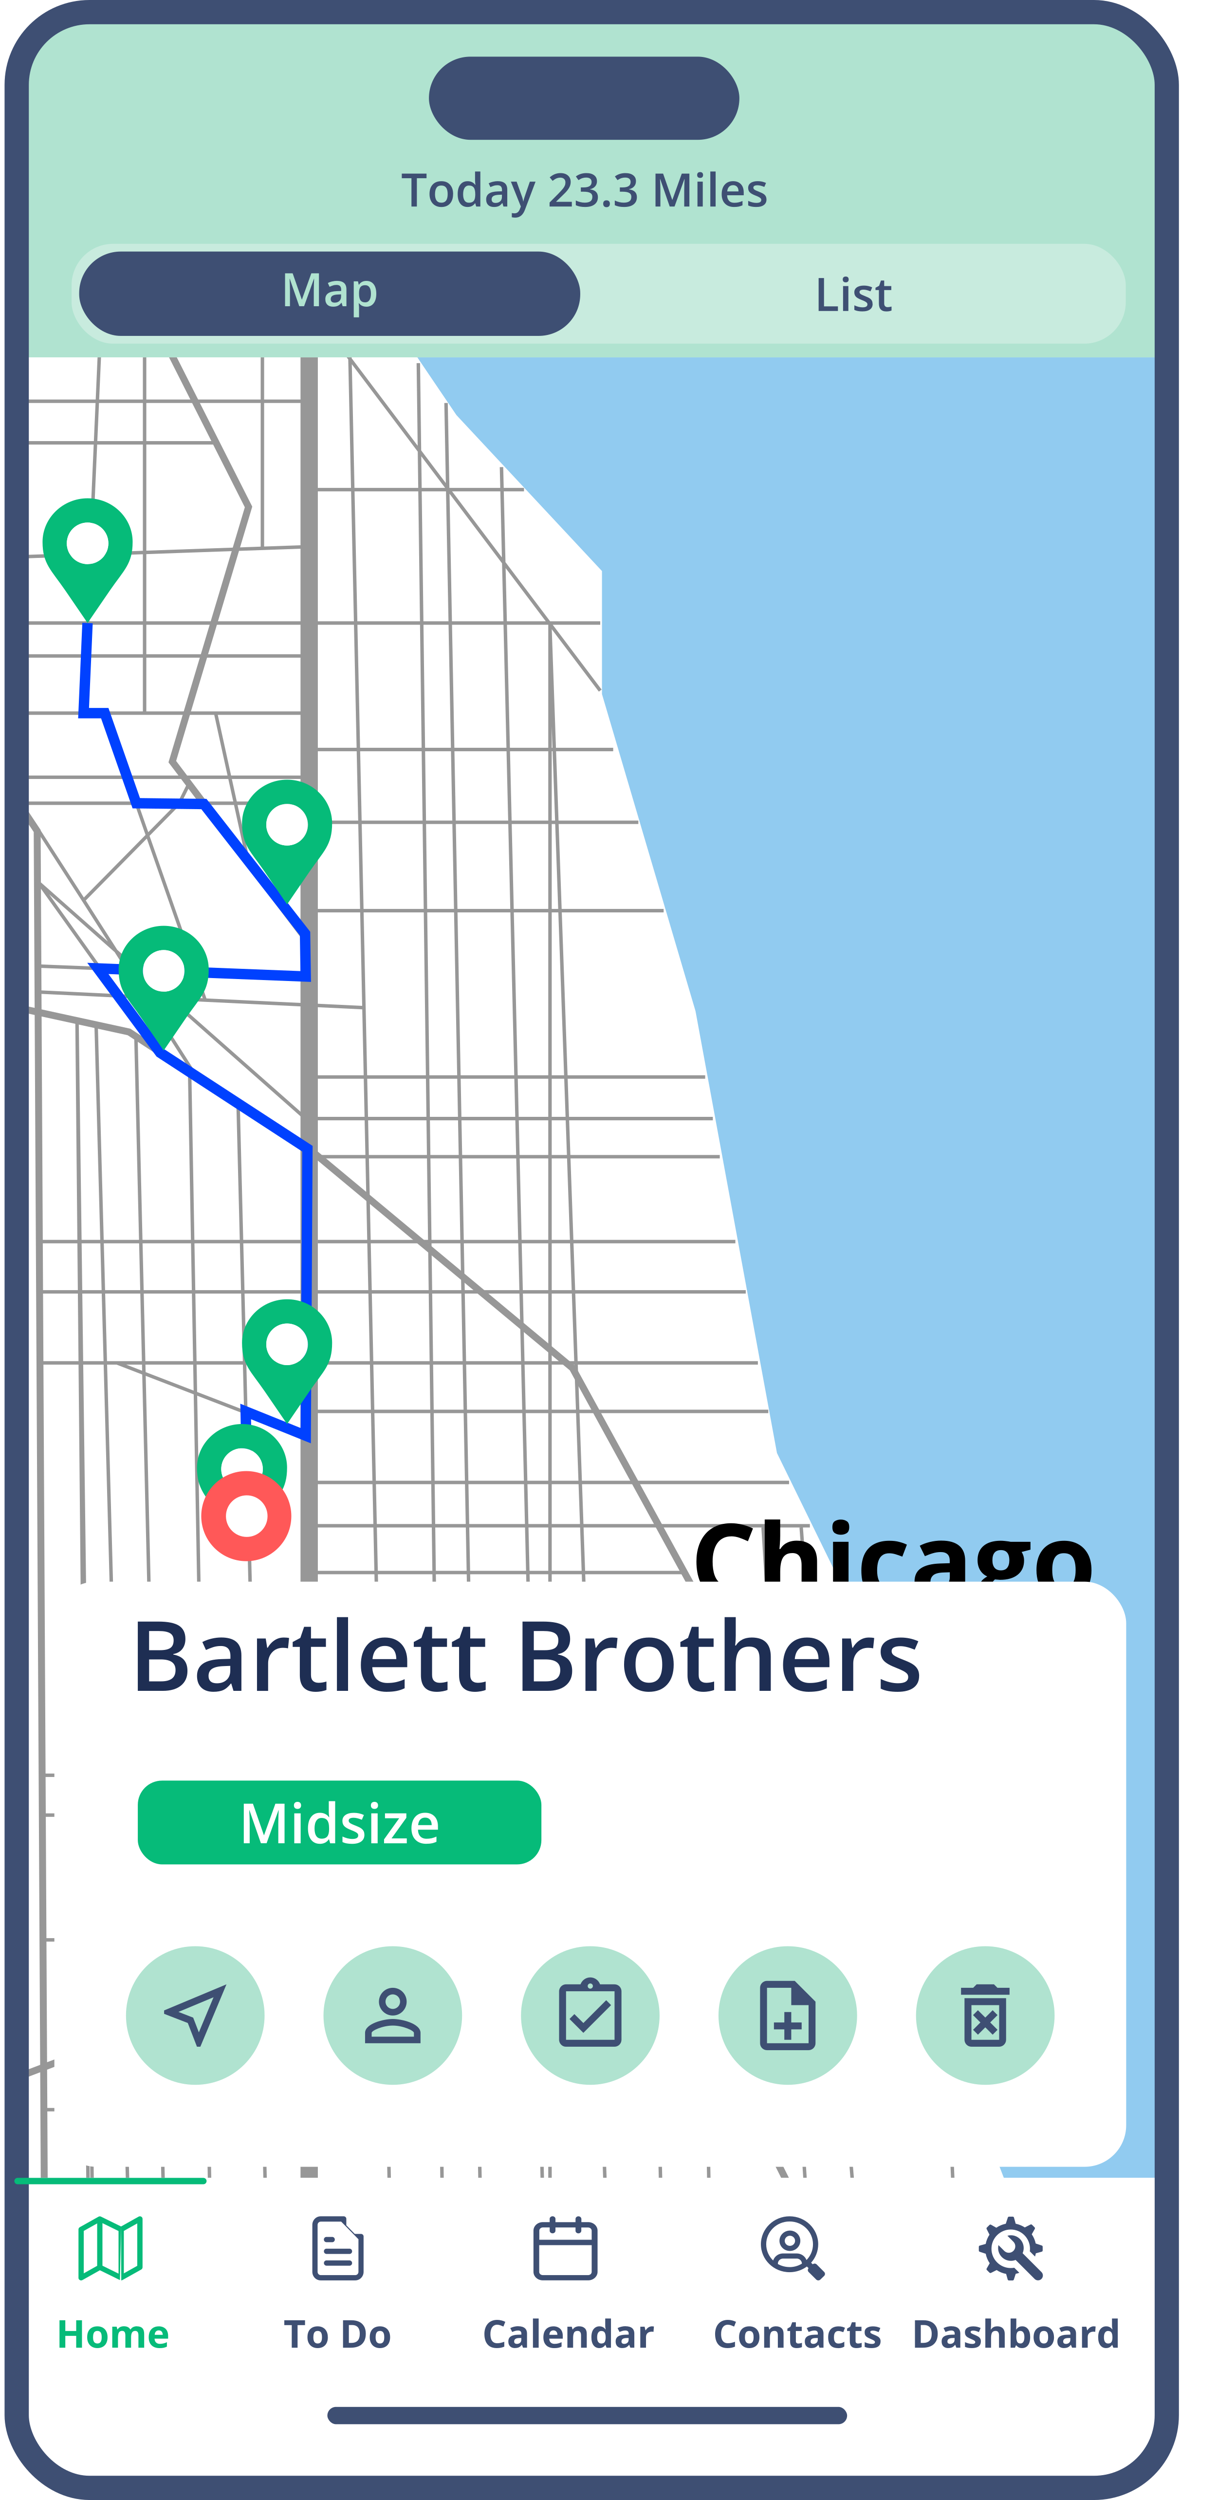
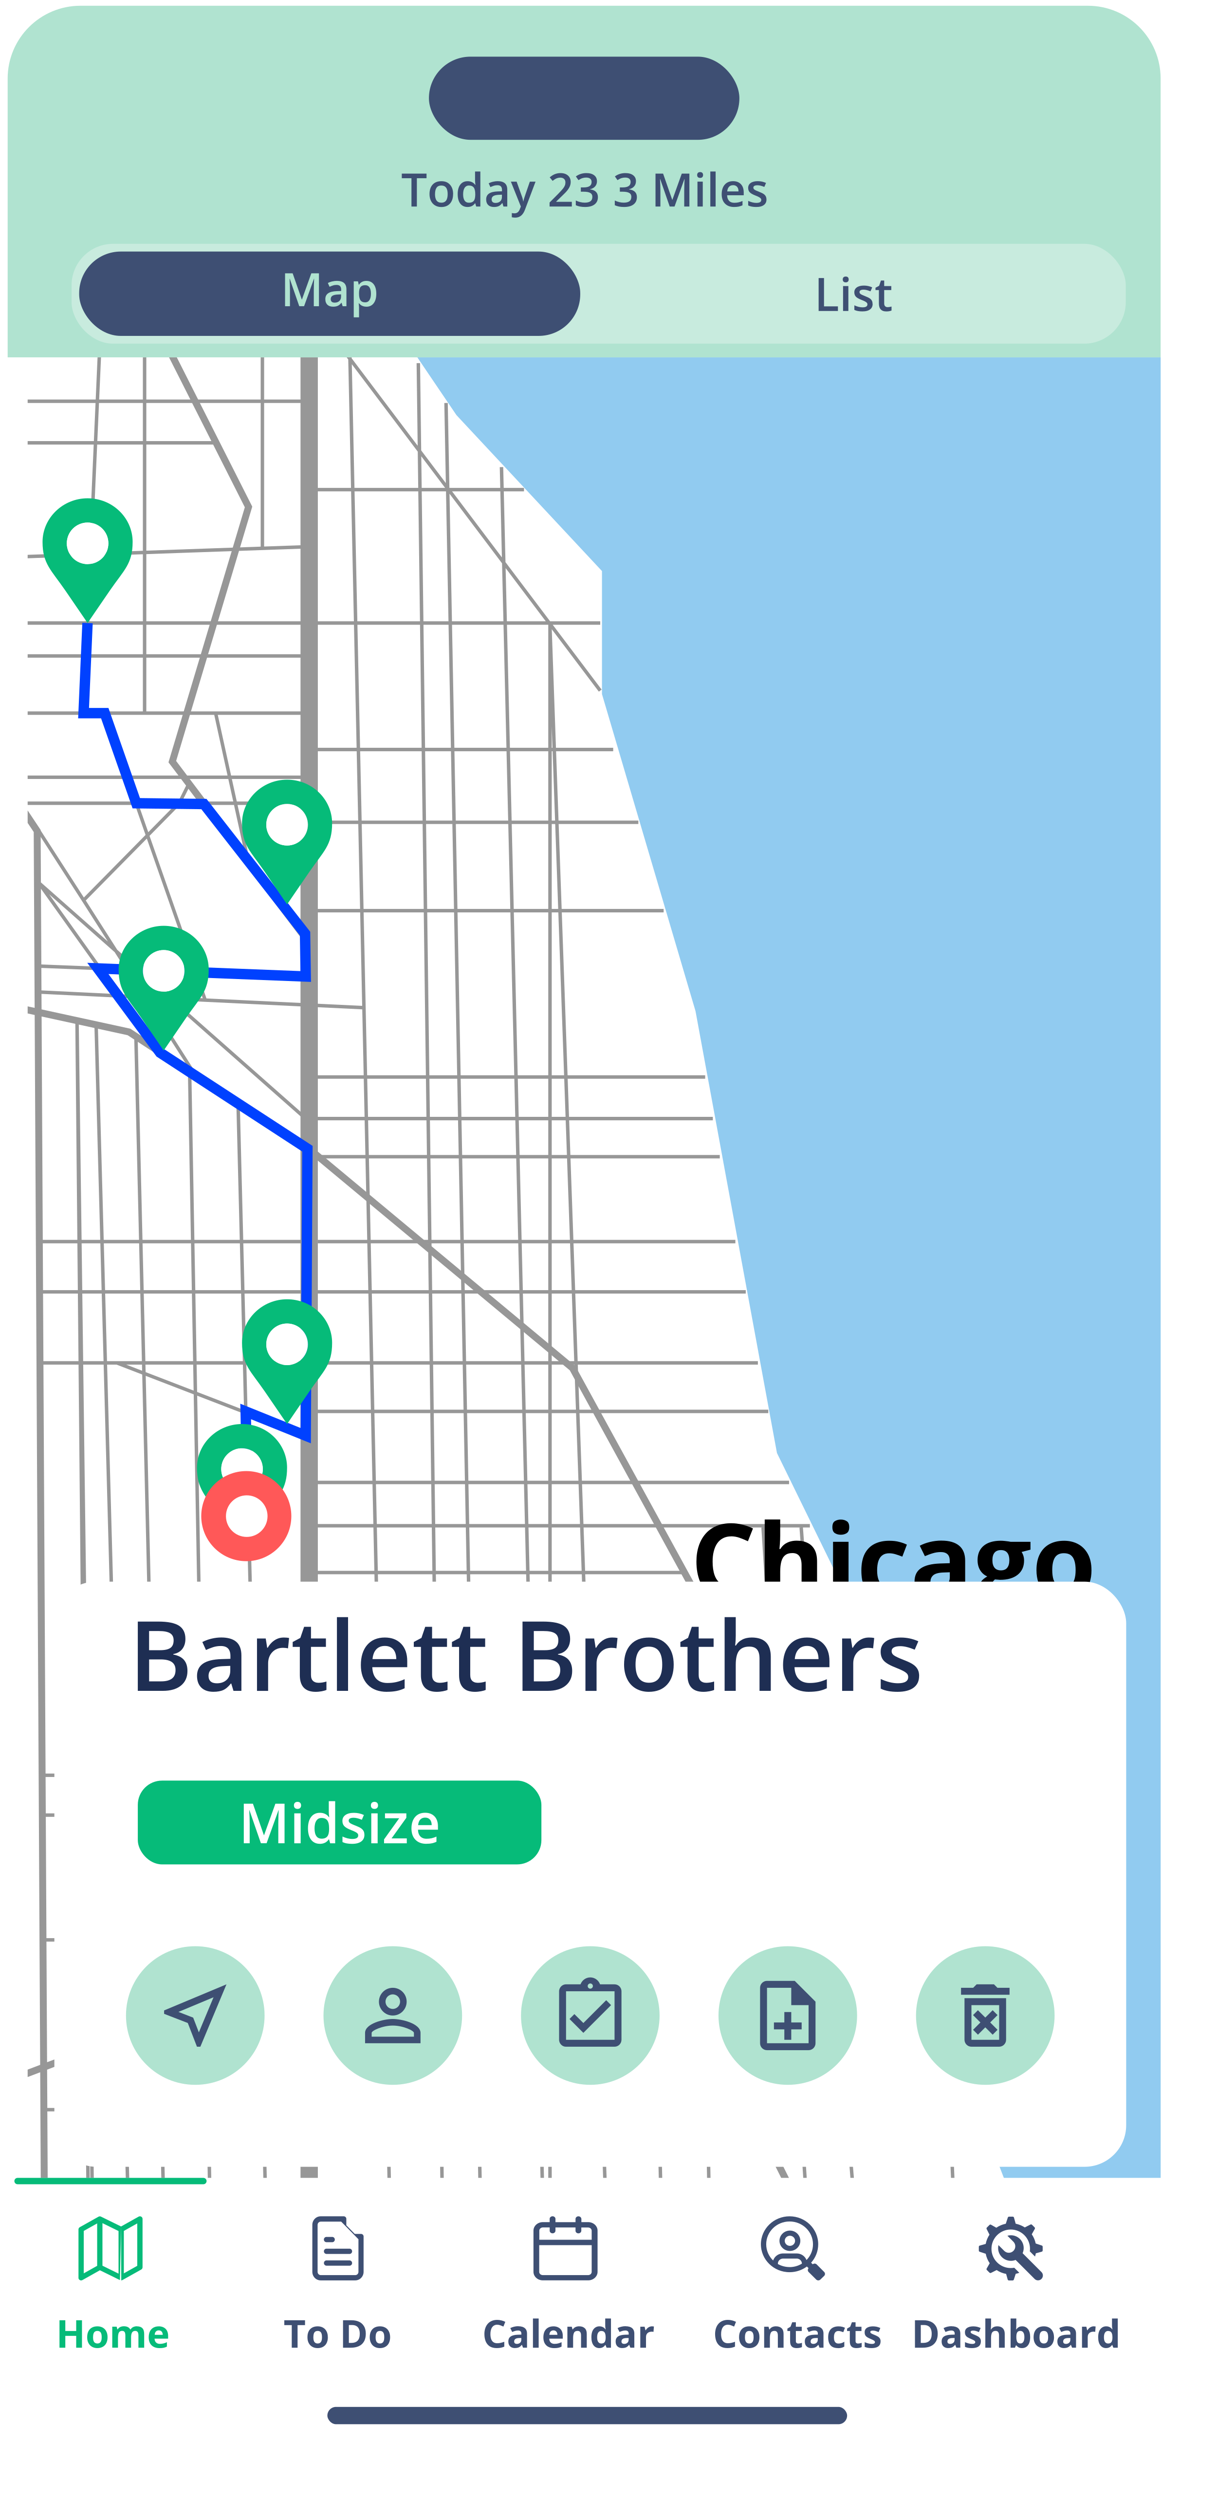
<svg xmlns="http://www.w3.org/2000/svg" id="Layer_2" viewBox="0 0 351.23 721.43">
  <defs>
    <clipPath id="clippath">
      <rect x="7.98" y="103.13" width="326.99" height="525.34" style="fill:none;" />
    </clipPath>
    <filter id="drop-shadow-1" x="0" y="440.55" width="341" height="200" filterUnits="userSpaceOnUse">
      <feOffset dx="0" dy="5" />
      <feGaussianBlur result="blur" stdDeviation="5" />
      <feFlood flood-color="#000" flood-opacity=".25" />
      <feComposite in2="blur" operator="in" />
      <feComposite in="SourceGraphic" />
    </filter>
    <clipPath id="clippath-1">
      <rect x="36.36" y="561.62" width="40" height="40" style="fill:none;" />
    </clipPath>
    <clipPath id="clippath-2">
      <rect x="44.36" y="569.62" width="24" height="24" style="fill:none;" />
    </clipPath>
    <clipPath id="clippath-3">
      <rect x="93.36" y="561.62" width="40" height="40" style="fill:none;" />
    </clipPath>
    <clipPath id="clippath-4">
      <rect x="101.36" y="569.62" width="24" height="24" style="fill:none;" />
    </clipPath>
    <clipPath id="clippath-5">
      <rect x="150.36" y="561.62" width="40" height="40" style="fill:none;" />
    </clipPath>
    <clipPath id="clippath-6">
      <rect x="158.36" y="569.62" width="24" height="24" style="fill:none;" />
    </clipPath>
    <clipPath id="clippath-7">
      <rect x="207.36" y="561.62" width="40" height="40" style="fill:none;" />
    </clipPath>
    <clipPath id="clippath-8">
      <rect x="215.36" y="569.62" width="24" height="24" style="fill:none;" />
    </clipPath>
    <clipPath id="clippath-9">
      <rect x="264.36" y="561.62" width="40" height="40" style="fill:none;" />
    </clipPath>
    <clipPath id="clippath-10">
      <rect x="272.36" y="569.62" width="24" height="24" style="fill:none;" />
    </clipPath>
  </defs>
  <g id="Layer_1-2">
    <rect x="4.82" y="3.5" width="331.92" height="714.43" rx="21" ry="21" style="fill:#fff;" />
    <g style="clip-path:url(#clippath);">
      <path d="M335.73,673.29l15.5,46V56.29H88.73l43,63.5,42,45v35.5l27,91.5,23.5,127.5,23,47v52l45.5,118,43,37Z" style="fill:#91cbf0;" />
      <path d="M278.73,717.79l-4.71-111.5M273.23,587.29l.79,19M344.23,699.29H12.73M225.23,677.29H90.23M88.73,689.29H12.73M87.23,661.29H13.73M90.23,717.29l67-58-12.5-524.5M225.23,643.29H90.73M225.23,630.79H13.23M274.01,606.29h-49.79M222.73,606.29H90.73M87.23,608.79H13.23M222.73,618.29H90.73M90.73,593.29l96.81-62.45M255.73,542.29h-29M202.73,542.29h24M222.5,555.79H92.73M268.73,575.29l-178,7M87.23,559.79H13.23M87.23,523.79H12.73M246.73,512.29h-22M12.73,512.29h212M246.73,485.29H90.73M198.23,453.79h-107.5M233.73,440.29H90.73M227.73,427.79H90.73M88.23,414.29l-54.5-21M221.73,407.29H90.73M215.23,372.79h-122.5M90.73,372.79h2M92.73,372.79H12.23M212.23,358.29h-120.5M89.73,358.29H12.23M207.73,333.79h-115M205.73,322.79h-115M203.52,310.79h-112.8M105.03,290.79l-45.81-2.19M11.73,286.29l47.5,2.31M88.23,281.79l-77-3M46.23,303.79l-35-49,77,68M55.73,309.29l-31.61-49.5M11.23,239.79l12.89,20M59.23,288.61l-29-82.81M24.12,259.79l27.61-28,2.5-5M87.23,231.79H4.73M87.23,224.29H2.73M87.23,205.79h-45.5M2.73,205.79h21.39M71.23,246.79l-9-41M87.23,189.29H2.73M87.23,179.79H2.73M88.23,157.79l-85.5,3M61.73,127.79H2.73M87.73,115.79H2.73M87.73,99.29h-46M2.73,99.29h39M28.95,96.29H2.73M37.73,78.79h-8M2.73,78.79h27M100.36,81.29h-61.14M90.73,530.79h112l3.5,187M218.73,393.29H12.23M191.53,262.79h-100.8M184.23,237.29h-93.5M176.97,216.29h-86.24M173.23,179.79h-14.5M90.73,179.79h68M151.23,141.29h-61M24.12,205.79l5.61-127M24.12,205.79h17.61M41.73,205.79v-106.5M75.73,157.79v-76M27.73,717.79l-5.5-423,4,423M39.23,717.79l-11.5-422.5M48.73,698.79l-9.5-399.5M61.73,698.79l-7-389.5M78.73,717.29l-10-398M114.23,717.29l-13.86-643M128.73,717.79l-8-613M140.23,717.79l-11.5-601.5M158.73,717.79V181.29M158.73,179.79v1.5M177.73,717.79l-19-536.5M192.73,717.29l-5.5-232M238.73,717.29l-5-76-.69-4.5M226.73,542.29l6,92.5.31,2M226.73,542.29l-2-30M224.73,512.29l-4.5-71.5M253.23,717.29l-5-61-4-48.5-2.5-30-3-34.5-7.5-102.5M173.23,199.29l-83-110M292.73,636.79h-59.69" style="fill:none; stroke:#979797;" />
      <path d="M350.23,718.29H13.23M2.73,718.29h10.5M13.23,718.29l-2.5-478.5-9-13.5M88.23,270.79l-38.5-51,22-73.5L26.23,56.29M227.73,630.79l-5-10,1-105-24,9.73M2.73,600.29l197-74.77M199.73,525.52v-67.73l-34.5-63-74.5-62-53.5-35-34.5-7.5" style="fill:none; stroke:#979797; stroke-width:2px;" />
      <path d="M89.23,717.79V59.29M226.73,717.79v-84.5M226.73,628.79v4.5M309.73,717.79l-83-84.5" style="fill:none; stroke:#979797; stroke-width:5px;" />
      <path d="M211.02,443.35c-.87,0-1.64.17-2.31.51-.66.33-1.23.82-1.68,1.45-.45.63-.79,1.4-1.02,2.3-.24.9-.35,1.91-.35,3.03,0,1.51.19,2.81.56,3.88.38,1.07.97,1.88,1.76,2.45.79.56,1.81.84,3.06.84.87,0,1.74-.1,2.61-.29.88-.2,1.83-.47,2.86-.84v3.81c-.95.39-1.88.67-2.8.83-.92.18-1.95.26-3.09.26-2.21,0-4.02-.45-5.45-1.36-1.42-.92-2.47-2.2-3.15-3.84-.68-1.65-1.03-3.57-1.03-5.77,0-1.62.22-3.11.66-4.45.44-1.35,1.08-2.51,1.93-3.5.85-.99,1.9-1.75,3.15-2.29,1.25-.54,2.69-.81,4.31-.81,1.06,0,2.13.14,3.19.41,1.07.26,2.1.63,3.08,1.1l-1.46,3.69c-.8-.38-1.61-.71-2.42-1-.81-.28-1.61-.42-2.39-.42ZM225.17,438.5v4.64c0,.81-.03,1.58-.09,2.31-.05.73-.09,1.25-.12,1.55h.24c.35-.57.77-1.03,1.24-1.38.49-.35,1.03-.61,1.61-.78.59-.17,1.22-.25,1.89-.25,1.18,0,2.21.21,3.09.63.88.41,1.56,1.06,2.05,1.95.49.88.73,2.02.73,3.43v10.68h-4.47v-9.57c0-1.17-.21-2.06-.64-2.65-.43-.6-1.09-.89-1.99-.89s-1.61.21-2.12.63c-.52.41-.88,1.02-1.1,1.83-.21.8-.32,1.78-.32,2.94v7.7h-4.47v-22.79h4.47ZM244.89,444.92v16.38h-4.47v-16.38h4.47ZM242.66,438.5c.66,0,1.24.16,1.71.47.48.3.72.87.72,1.71s-.24,1.41-.72,1.73c-.48.31-1.05.47-1.71.47s-1.25-.16-1.73-.47c-.47-.32-.7-.9-.7-1.73s.23-1.41.7-1.71c.48-.31,1.06-.47,1.73-.47ZM256.24,461.59c-1.62,0-3-.29-4.15-.88-1.14-.6-2.01-1.51-2.61-2.75-.6-1.24-.89-2.83-.89-4.76s.34-3.63,1.01-4.89c.68-1.27,1.63-2.2,2.83-2.8,1.21-.6,2.61-.89,4.2-.89,1.13,0,2.11.11,2.93.34.83.21,1.55.47,2.17.78l-1.32,3.46c-.7-.28-1.36-.51-1.96-.69-.61-.18-1.21-.28-1.82-.28-.78,0-1.43.18-1.95.56-.52.36-.9.91-1.16,1.64-.25.73-.38,1.65-.38,2.75s.14,1.98.41,2.7c.27.71.67,1.25,1.19,1.6.52.34,1.15.51,1.89.51.93,0,1.75-.12,2.48-.37.72-.25,1.43-.61,2.11-1.05v3.82c-.68.43-1.4.74-2.15.92-.74.2-1.68.29-2.83.29ZM271.74,444.58c2.2,0,3.88.48,5.05,1.44,1.17.96,1.76,2.41,1.76,4.37v10.91h-3.12l-.86-2.23h-.12c-.47.59-.95,1.07-1.44,1.44-.49.37-1.05.64-1.68.82-.64.18-1.41.26-2.32.26-.97,0-1.84-.19-2.61-.56-.76-.37-1.36-.94-1.8-1.7-.44-.77-.66-1.75-.66-2.93,0-1.74.61-3.02,1.83-3.84,1.22-.83,3.05-1.29,5.49-1.38l2.84-.09v-.72c0-.86-.23-1.49-.67-1.89-.45-.4-1.07-.6-1.88-.6s-1.57.11-2.33.34c-.76.22-1.52.51-2.29.85l-1.48-3.02c.87-.46,1.84-.82,2.92-1.08,1.08-.26,2.2-.4,3.36-.4ZM274.11,453.71l-1.73.06c-1.44.04-2.45.3-3.02.78-.56.48-.83,1.11-.83,1.89,0,.68.2,1.17.6,1.46.4.28.92.42,1.57.42.96,0,1.76-.28,2.42-.85.66-.57,1-1.37,1-2.42v-1.35ZM287.95,468.5c-2.29,0-4.03-.4-5.25-1.2-1.2-.79-1.8-1.9-1.8-3.34,0-.99.31-1.81.92-2.48.61-.66,1.52-1.14,2.71-1.42-.46-.2-.86-.51-1.2-.95-.34-.45-.51-.92-.51-1.42,0-.62.18-1.14.54-1.55.36-.42.88-.83,1.57-1.23-.86-.37-1.54-.97-2.05-1.79-.5-.82-.75-1.79-.75-2.9,0-1.19.26-2.2.78-3.03.53-.84,1.29-1.48,2.28-1.92,1.01-.44,2.23-.66,3.66-.66.3,0,.65.02,1.05.06.4.04.77.08,1.1.13.34.05.57.09.69.12h5.71v2.27l-2.56.66c.23.36.41.75.53,1.16.12.41.18.85.18,1.3,0,1.76-.61,3.13-1.85,4.12-1.22.98-2.92,1.46-5.1,1.46-.52-.03-1.01-.07-1.46-.12-.23.18-.4.36-.51.56-.12.2-.18.4-.18.61s.09.4.26.54c.19.14.46.24.82.32.37.07.83.1,1.38.1h2.78c1.8,0,3.16.39,4.1,1.16.95.77,1.42,1.9,1.42,3.4,0,1.91-.8,3.4-2.4,4.45-1.59,1.05-3.88,1.58-6.87,1.58ZM288.14,465.59c1.06,0,1.98-.1,2.74-.31.77-.2,1.36-.48,1.77-.85.41-.36.61-.8.61-1.3,0-.41-.12-.74-.37-.98s-.6-.4-1.08-.5c-.48-.1-1.09-.15-1.85-.15h-2.31c-.55,0-1.04.09-1.48.26-.43.18-.77.42-1.02.73-.25.32-.38.69-.38,1.11,0,.62.29,1.1.88,1.45.6.35,1.43.53,2.49.53ZM288.86,453.16c.84,0,1.45-.26,1.85-.78.39-.52.59-1.22.59-2.11,0-.99-.21-1.72-.61-2.21-.4-.5-1.01-.75-1.82-.75s-1.44.25-1.85.75c-.41.49-.61,1.23-.61,2.21,0,.89.2,1.59.6,2.11.41.52,1.03.78,1.86.78ZM315.01,453.08c0,1.37-.18,2.58-.56,3.63-.36,1.05-.89,1.95-1.6,2.68-.69.72-1.53,1.27-2.52,1.64-.98.37-2.08.56-3.31.56-1.15,0-2.21-.19-3.18-.56-.96-.37-1.79-.92-2.5-1.64-.7-.73-1.25-1.63-1.64-2.68-.38-1.06-.57-2.27-.57-3.63,0-1.82.32-3.35.97-4.61.65-1.26,1.56-2.22,2.75-2.87,1.19-.65,2.61-.98,4.26-.98,1.53,0,2.89.33,4.07.98,1.19.65,2.12,1.61,2.8,2.87.68,1.26,1.02,2.8,1.02,4.61ZM303.68,453.08c0,1.07.12,1.98.35,2.71.23.73.6,1.28,1.1,1.65.5.37,1.15.56,1.95.56s1.43-.18,1.92-.56c.5-.37.86-.92,1.08-1.65.23-.73.35-1.64.35-2.71s-.12-1.98-.35-2.7c-.22-.72-.59-1.27-1.08-1.63-.5-.36-1.15-.54-1.95-.54-1.18,0-2.04.4-2.58,1.22-.53.81-.79,2.03-.79,3.65Z" />
    </g>
    <path d="M23.21,1.66h290.75c11.59,0,21,9.41,21,21v80.46H2.21V22.66C2.21,11.07,11.62,1.66,23.21,1.66Z" style="fill:#b0e3d0;" />
-     <path d="M4.68,628.47h332.07v77.13c0,6.62-5.38,12-12,12H16.68c-6.62,0-12-5.38-12-12v-77.13h0Z" style="fill:#fff;" />
    <rect x="20.65" y="70.36" width="304.25" height="28.81" rx="12" ry="12" style="fill:#fff; opacity:.3;" />
    <rect x="22.85" y="72.59" width="144.61" height="24.34" rx="12" ry="12" style="fill:#3e4f73;" />
    <rect x="123.79" y="16.35" width="89.6" height="24" rx="12" ry="12" style="fill:#3e4f73;" />
    <rect x="72.2" y="78.25" width="45.9" height="13.02" style="fill:none;" />
    <path d="M86.37,88.37l-2.75-7.93h-.05c.07,1.18.11,2.28.11,3.31v4.62h-1.41v-9.5h2.19l2.64,7.56h.04l2.71-7.56h2.2v9.5h-1.49v-4.7c0-.47.01-1.09.04-1.85.02-.76.04-1.22.06-1.38h-.05l-2.85,7.92h-1.37Z" style="fill:#b0e3d0;" />
    <path d="M98.88,88.37l-.3-1h-.05c-.35.44-.7.73-1.05.89s-.8.24-1.35.24c-.71,0-1.26-.19-1.65-.57s-.59-.92-.59-1.62c0-.74.27-1.3.82-1.68.55-.38,1.39-.58,2.51-.62l1.24-.04v-.38c0-.46-.11-.8-.32-1.03-.21-.23-.55-.34-1-.34-.37,0-.72.05-1.06.16-.34.11-.66.24-.97.38l-.49-1.09c.39-.2.82-.36,1.28-.46.46-.11.9-.16,1.31-.16.91,0,1.6.2,2.07.6.47.4.7,1.02.7,1.88v4.84h-1.09ZM96.6,87.33c.55,0,1-.16,1.33-.46.34-.31.5-.74.5-1.3v-.62l-.92.04c-.72.03-1.24.15-1.57.36-.33.21-.49.54-.49.98,0,.32.1.57.29.74.19.18.48.26.86.26Z" style="fill:#b0e3d0;" />
    <path d="M105.74,88.5c-.91,0-1.62-.33-2.12-.98h-.09c.06.61.09.97.09,1.11v2.94h-1.53v-10.38h1.23c.03.13.11.46.21.96h.08c.48-.73,1.19-1.09,2.14-1.09.9,0,1.6.33,2.1.97s.75,1.56.75,2.74-.25,2.09-.76,2.75-1.21.99-2.11.99ZM105.37,82.3c-.61,0-1.05.18-1.33.53s-.42.92-.42,1.7v.23c0,.88.14,1.51.42,1.9.28.39.73.59,1.36.59.53,0,.94-.22,1.22-.65.29-.43.43-1.05.43-1.85s-.14-1.42-.42-1.83c-.28-.41-.7-.62-1.25-.62Z" style="fill:#b0e3d0;" />
    <rect x="223.38" y="79.62" width="45.9" height="13.02" style="fill:none;" />
    <path d="M236.26,89.74v-9.5h1.55v8.17h4.02v1.33h-5.57Z" style="fill:#3e4f73;" />
    <path d="M243.22,80.65c0-.27.07-.48.22-.63s.36-.22.64-.22.48.07.63.22c.15.15.22.36.22.63s-.07.46-.22.61c-.15.15-.36.22-.63.22s-.49-.07-.64-.22-.22-.35-.22-.61ZM244.84,89.74h-1.53v-7.19h1.53v7.19Z" style="fill:#3e4f73;" />
    <path d="M251.85,87.69c0,.7-.25,1.24-.77,1.61-.51.38-1.24.56-2.2.56s-1.73-.14-2.31-.43v-1.32c.84.39,1.63.58,2.36.58.94,0,1.41-.28,1.41-.85,0-.18-.05-.33-.16-.46s-.28-.25-.51-.38-.57-.28-.99-.44c-.83-.32-1.39-.64-1.68-.96s-.44-.74-.44-1.25c0-.62.25-1.09.74-1.43.5-.34,1.17-.51,2.02-.51s1.64.17,2.4.51l-.49,1.15c-.78-.32-1.43-.48-1.96-.48-.81,0-1.21.23-1.21.69,0,.23.1.42.31.57s.67.37,1.37.64c.59.23,1.02.44,1.29.63.27.19.47.41.6.66s.19.55.19.89Z" style="fill:#3e4f73;" />
    <path d="M256.18,88.63c.37,0,.74-.06,1.12-.17v1.15c-.17.07-.39.14-.65.19-.27.05-.54.07-.83.07-1.45,0-2.17-.76-2.17-2.29v-3.87h-.98v-.68l1.05-.56.52-1.52h.94v1.6h2.05v1.16h-2.05v3.85c0,.37.09.64.28.82s.43.26.72.26Z" style="fill:#3e4f73;" />
    <rect x="80.25" y="49.49" width="177.05" height="13.02" style="fill:none;" />
    <path d="M120.3,59.6h-1.55v-8.17h-2.79v-1.33h7.14v1.33h-2.79v8.17Z" style="fill:#3e4f73;" />
    <path d="M130.76,56c0,1.17-.3,2.09-.9,2.75-.6.66-1.44.99-2.51.99-.67,0-1.27-.15-1.78-.46-.52-.3-.91-.74-1.19-1.31-.28-.57-.42-1.22-.42-1.97,0-1.17.3-2.07.9-2.73s1.44-.98,2.53-.98,1.86.33,2.47,1c.61.67.91,1.57.91,2.71ZM125.54,56c0,1.66.61,2.49,1.84,2.49s1.82-.83,1.82-2.49-.61-2.46-1.83-2.46c-.64,0-1.11.21-1.39.64-.29.43-.43,1.03-.43,1.83Z" style="fill:#3e4f73;" />
    <path d="M134.94,59.73c-.9,0-1.6-.33-2.1-.97-.5-.65-.75-1.56-.75-2.74s.25-2.1.76-2.75c.51-.66,1.21-.98,2.12-.98s1.66.35,2.16,1.04h.08c-.07-.52-.11-.92-.11-1.22v-2.62h1.53v10.11h-1.2l-.27-.94h-.07c-.49.71-1.21,1.07-2.15,1.07ZM135.35,58.5c.63,0,1.08-.18,1.37-.53.29-.35.43-.93.44-1.72v-.21c0-.91-.15-1.55-.44-1.93-.29-.38-.76-.57-1.38-.57-.54,0-.95.22-1.24.65-.29.43-.44,1.05-.44,1.86s.14,1.4.42,1.82c.28.42.7.63,1.27.63Z" style="fill:#3e4f73;" />
    <path d="M145.3,59.6l-.3-1h-.05c-.35.44-.7.74-1.05.89-.35.16-.8.24-1.35.24-.71,0-1.26-.19-1.65-.57s-.59-.92-.59-1.62c0-.74.27-1.3.82-1.68.55-.38,1.39-.58,2.51-.62l1.24-.04v-.38c0-.46-.11-.8-.32-1.03-.21-.23-.55-.34-1-.34-.37,0-.72.05-1.06.16s-.66.24-.97.38l-.49-1.09c.39-.2.82-.36,1.28-.46.46-.11.9-.16,1.31-.16.91,0,1.6.2,2.07.6.47.4.7,1.02.7,1.88v4.84h-1.09ZM143.03,58.56c.55,0,1-.15,1.33-.46.34-.31.5-.74.5-1.3v-.62l-.92.04c-.72.03-1.24.15-1.57.36s-.49.54-.49.98c0,.32.1.57.29.74.19.18.48.26.86.26Z" style="fill:#3e4f73;" />
    <path d="M147.44,52.42h1.66l1.46,4.07c.22.58.37,1.13.44,1.64h.05c.04-.24.11-.53.21-.87s.65-1.95,1.65-4.84h1.65l-3.07,8.14c-.56,1.49-1.49,2.24-2.79,2.24-.34,0-.67-.04-.99-.11v-1.21c.23.05.49.08.79.08.74,0,1.25-.43,1.55-1.28l.27-.68-2.88-7.19Z" style="fill:#3e4f73;" />
    <path d="M165.05,59.6h-6.44v-1.16l2.45-2.46c.72-.74,1.2-1.27,1.44-1.58.24-.31.41-.6.52-.88.11-.27.16-.56.16-.88,0-.43-.13-.77-.39-1.01s-.61-.37-1.07-.37c-.36,0-.72.07-1.06.2-.34.13-.73.38-1.18.73l-.83-1.01c.53-.45,1.04-.76,1.54-.95.5-.19,1.03-.28,1.59-.28.88,0,1.59.23,2.12.69.53.46.8,1.08.8,1.86,0,.43-.08.84-.23,1.22-.15.38-.39.78-.71,1.19-.32.41-.85.96-1.59,1.66l-1.65,1.6v.07h4.51v1.34Z" style="fill:#3e4f73;" />
    <path d="M172.29,52.29c0,.6-.18,1.1-.53,1.5-.35.4-.84.67-1.48.81v.05c.76.09,1.33.33,1.71.71s.57.88.57,1.51c0,.91-.32,1.62-.97,2.12s-1.56.74-2.75.74c-1.05,0-1.94-.17-2.66-.51v-1.36c.4.2.83.35,1.28.46.45.11.88.16,1.3.16.74,0,1.29-.14,1.65-.41.36-.27.55-.7.55-1.27,0-.51-.2-.88-.6-1.12s-1.04-.36-1.9-.36h-.83v-1.24h.84c1.52,0,2.27-.52,2.27-1.57,0-.41-.13-.72-.4-.94s-.65-.33-1.17-.33c-.36,0-.71.05-1.04.15-.33.1-.73.3-1.18.59l-.75-1.07c.87-.64,1.88-.96,3.03-.96.96,0,1.7.21,2.24.62.54.41.81.98.81,1.7Z" style="fill:#3e4f73;" />
-     <path d="M174.08,58.79c0-.32.08-.56.25-.73.16-.17.4-.25.71-.25s.56.09.72.26c.17.18.25.41.25.72s-.08.55-.25.73-.41.27-.72.27-.55-.09-.71-.27c-.16-.18-.25-.42-.25-.73Z" style="fill:#3e4f73;" />
    <path d="M183.54,52.29c0,.6-.18,1.1-.53,1.5s-.84.67-1.48.81v.05c.76.09,1.33.33,1.71.71s.57.88.57,1.51c0,.91-.32,1.62-.97,2.12-.64.5-1.56.74-2.75.74-1.05,0-1.94-.17-2.66-.51v-1.36c.4.2.83.35,1.28.46s.88.16,1.3.16c.74,0,1.29-.14,1.65-.41s.55-.7.55-1.27c0-.51-.2-.88-.6-1.12-.4-.24-1.04-.36-1.9-.36h-.82v-1.24h.84c1.52,0,2.27-.52,2.27-1.57,0-.41-.13-.72-.4-.94-.26-.22-.65-.33-1.17-.33-.36,0-.71.05-1.04.15-.33.1-.73.3-1.18.59l-.75-1.07c.87-.64,1.88-.96,3.03-.96.96,0,1.7.21,2.24.62.54.41.81.98.81,1.7Z" style="fill:#3e4f73;" />
    <path d="M193.28,59.6l-2.75-7.93h-.05c.07,1.18.11,2.28.11,3.31v4.62h-1.41v-9.5h2.19l2.64,7.56h.04l2.71-7.56h2.2v9.5h-1.49v-4.7c0-.47.01-1.09.04-1.84.02-.76.04-1.22.06-1.38h-.05l-2.85,7.92h-1.37Z" style="fill:#3e4f73;" />
    <path d="M201.2,50.51c0-.27.08-.48.22-.63.15-.15.36-.22.64-.22s.48.07.63.22c.15.15.22.36.22.63s-.08.46-.22.61-.36.22-.63.22-.49-.08-.64-.22c-.15-.15-.22-.35-.22-.61ZM202.82,59.6h-1.53v-7.19h1.53v7.19Z" style="fill:#3e4f73;" />
    <path d="M206.53,59.6h-1.53v-10.11h1.53v10.11Z" style="fill:#3e4f73;" />
    <path d="M211.85,59.73c-1.12,0-1.99-.33-2.62-.98-.63-.65-.95-1.55-.95-2.69s.29-2.1.88-2.77c.58-.67,1.39-1.01,2.41-1.01.95,0,1.7.29,2.25.86.55.58.82,1.37.82,2.38v.83h-4.79c.02.7.21,1.23.57,1.61.36.38.86.56,1.5.56.43,0,.82-.04,1.19-.12s.76-.21,1.18-.4v1.24c-.37.18-.75.3-1.13.38-.38.07-.82.11-1.3.11ZM211.57,53.44c-.49,0-.88.15-1.17.46s-.47.76-.52,1.34h3.26c0-.59-.15-1.04-.43-1.35-.28-.3-.66-.46-1.14-.46Z" style="fill:#3e4f73;" />
    <path d="M221.21,57.56c0,.7-.26,1.24-.77,1.61-.51.38-1.24.56-2.2.56s-1.73-.15-2.31-.44v-1.32c.84.39,1.63.58,2.36.58.94,0,1.41-.28,1.41-.85,0-.18-.05-.33-.16-.45-.1-.12-.28-.25-.51-.38s-.57-.28-.99-.44c-.83-.32-1.39-.64-1.68-.96s-.44-.74-.44-1.25c0-.61.25-1.09.74-1.43.5-.34,1.17-.51,2.02-.51s1.64.17,2.4.51l-.49,1.15c-.78-.32-1.43-.48-1.96-.48-.81,0-1.21.23-1.21.69,0,.22.11.42.32.57.21.16.67.37,1.37.64.59.23,1.02.44,1.29.63s.47.41.6.66.2.55.2.89Z" style="fill:#3e4f73;" />
-     <rect x="4.82" y="3.5" width="331.92" height="714.43" rx="21" ry="21" style="fill:none; stroke:#3e4f73; stroke-linejoin:bevel; stroke-width:7px;" />
    <rect x="94.48" y="694.56" width="150" height="5" rx="2.5" ry="2.5" style="fill:#3e4f73;" />
    <path d="M5.07,628.47h53.63c.51,0,.92.41.92.92h0c0,.51-.41.92-.92.92H5.07c-.51,0-.92-.41-.92-.92h0c0-.51.41-.92.92-.92Z" style="fill:#06bb79;" />
    <path d="M23.66,677.48h-1.67v-3.42h-3.14v3.42h-1.68v-7.92h1.68v3.1h3.14v-3.1h1.67v7.92ZM31.04,674.44c0,.51-.07.95-.21,1.34-.13.39-.33.72-.59.99-.26.27-.57.47-.93.61-.36.14-.77.21-1.22.21-.43,0-.82-.07-1.18-.21-.35-.14-.66-.34-.93-.61-.26-.27-.46-.6-.61-.99-.14-.39-.21-.84-.21-1.34,0-.67.12-1.24.36-1.71.24-.47.58-.82,1.02-1.06.44-.24.97-.36,1.58-.36.57,0,1.07.12,1.51.36.44.24.79.6,1.03,1.06.25.47.38,1.03.38,1.71ZM26.85,674.44c0,.4.04.73.13,1,.09.27.22.48.41.61s.42.21.72.21.53-.07.71-.21c.18-.14.32-.34.4-.61.09-.27.13-.6.13-1s-.04-.73-.13-1c-.08-.27-.22-.47-.4-.6-.18-.13-.42-.2-.72-.2-.44,0-.75.15-.95.45-.2.3-.29.75-.29,1.35ZM39.52,671.31c.69,0,1.2.18,1.56.53.35.35.53.91.53,1.69v3.95h-1.66v-3.54c0-.43-.07-.76-.22-.98-.15-.22-.38-.33-.69-.33-.44,0-.75.16-.93.47-.18.31-.28.76-.28,1.34v3.04h-1.65v-3.54c0-.29-.03-.53-.1-.73-.06-.2-.16-.34-.3-.44-.13-.1-.31-.15-.52-.15-.31,0-.55.08-.73.23-.17.15-.3.38-.37.68-.07.3-.11.66-.11,1.09v2.85h-1.65v-6.06h1.26l.22.77h.09c.12-.21.28-.38.46-.51.19-.13.39-.23.62-.29.22-.06.45-.09.68-.09.44,0,.82.07,1.13.22.31.14.55.37.71.67h.15c.18-.31.44-.54.76-.68.33-.14.67-.21,1.02-.21ZM45.8,671.31c.56,0,1.04.11,1.45.33.41.21.72.52.94.93.22.41.33.91.33,1.5v.8h-3.91c.02.47.16.83.42,1.1.26.26.63.4,1.09.4.39,0,.74-.04,1.06-.12s.65-.2.99-.36v1.28c-.3.15-.61.26-.94.33-.33.07-.72.1-1.19.1-.61,0-1.15-.11-1.62-.34-.47-.22-.83-.57-1.1-1.02-.26-.46-.4-1.04-.4-1.73s.12-1.3.36-1.77c.24-.47.58-.83,1.01-1.06.43-.24.93-.36,1.5-.36ZM45.81,672.48c-.32,0-.59.1-.8.31-.21.21-.33.53-.36.97h2.32c0-.25-.05-.46-.14-.66-.08-.19-.21-.34-.38-.45-.17-.11-.38-.17-.64-.17Z" style="fill:#06bb79;" />
    <path d="M85.88,677.48h-1.68v-6.52h-2.15v-1.4h5.98v1.4h-2.15v6.52ZM94.62,674.44c0,.51-.07.95-.21,1.34-.13.39-.33.72-.59.99-.26.27-.57.47-.93.61-.36.14-.77.21-1.23.21-.43,0-.82-.07-1.18-.21-.35-.14-.66-.34-.93-.61-.26-.27-.46-.6-.61-.99-.14-.39-.21-.84-.21-1.34,0-.67.12-1.24.36-1.71.24-.47.58-.82,1.02-1.06.44-.24.97-.36,1.58-.36.57,0,1.07.12,1.51.36.44.24.79.6,1.03,1.06.25.47.38,1.03.38,1.71ZM90.43,674.44c0,.4.04.73.13,1,.09.27.22.48.41.61.18.14.42.21.72.21s.53-.07.71-.21c.18-.14.32-.34.4-.61.09-.27.13-.6.13-1s-.04-.73-.13-1c-.08-.27-.22-.47-.4-.6-.18-.13-.42-.2-.72-.2-.44,0-.75.15-.95.45-.2.3-.29.75-.29,1.35ZM105.57,673.44c0,.89-.17,1.64-.52,2.24-.34.6-.83,1.05-1.48,1.35-.65.3-1.42.45-2.33.45h-2.24v-7.92h2.49c.83,0,1.55.15,2.16.44.61.29,1.08.73,1.42,1.31.34.57.5,1.29.5,2.14ZM103.83,673.48c0-.59-.09-1.07-.26-1.44-.17-.38-.42-.66-.76-.84-.33-.18-.74-.27-1.24-.27h-.89v5.16h.72c.82,0,1.43-.22,1.83-.66.4-.44.6-1.09.6-1.95ZM112.59,674.44c0,.51-.07.95-.21,1.34-.13.39-.33.72-.59.99-.26.27-.57.47-.93.61-.36.14-.77.21-1.22.21-.43,0-.82-.07-1.18-.21-.35-.14-.66-.34-.93-.61-.26-.27-.46-.6-.61-.99-.14-.39-.21-.84-.21-1.34,0-.67.12-1.24.36-1.71.24-.47.58-.82,1.02-1.06.44-.24.97-.36,1.58-.36.57,0,1.07.12,1.51.36.44.24.79.6,1.03,1.06.25.47.38,1.03.38,1.71ZM108.4,674.44c0,.4.04.73.13,1,.09.27.22.48.41.61.18.14.42.21.72.21s.53-.07.71-.21c.18-.14.32-.34.4-.61.09-.27.13-.6.13-1s-.04-.73-.13-1c-.08-.27-.22-.47-.4-.6-.18-.13-.42-.2-.72-.2-.44,0-.76.15-.95.45-.2.3-.29.75-.29,1.35Z" style="fill:#3e4f73;" />
    <path d="M143.52,670.84c-.32,0-.61.06-.86.19-.25.12-.45.3-.62.54-.17.23-.29.52-.38.85-.09.33-.13.71-.13,1.12,0,.56.07,1.04.21,1.44.14.39.36.7.65.9.29.21.67.31,1.13.31.32,0,.64-.04.96-.11.32-.07.68-.17,1.06-.31v1.41c-.35.14-.7.25-1.03.31-.34.06-.72.1-1.14.1-.82,0-1.49-.17-2.02-.5-.52-.34-.91-.81-1.17-1.42-.25-.61-.38-1.32-.38-2.13,0-.6.08-1.15.24-1.65s.4-.93.71-1.29c.31-.37.7-.65,1.17-.85.46-.2.99-.3,1.59-.3.39,0,.79.05,1.18.15.4.1.78.23,1.14.41l-.54,1.37c-.3-.14-.59-.26-.89-.37s-.59-.16-.88-.16ZM149.58,671.29c.81,0,1.44.18,1.87.53.43.35.65.89.65,1.61v4.04h-1.15l-.32-.82h-.04c-.17.22-.35.39-.53.53-.18.14-.39.24-.62.3-.23.06-.52.1-.86.1-.36,0-.68-.07-.96-.21-.28-.14-.5-.35-.67-.63-.16-.29-.24-.65-.24-1.08,0-.64.23-1.12.68-1.42.45-.31,1.13-.48,2.03-.51l1.05-.03v-.27c0-.32-.08-.55-.25-.7-.17-.15-.4-.22-.69-.22s-.58.04-.86.12c-.28.08-.56.19-.85.31l-.55-1.12c.32-.17.68-.3,1.08-.4.4-.1.81-.15,1.24-.15ZM150.46,674.67l-.64.02c-.53.01-.91.11-1.12.29-.21.18-.31.41-.31.7,0,.25.07.43.22.54.15.1.34.16.58.16.35,0,.65-.11.89-.31.25-.21.37-.51.37-.89v-.5ZM155.46,677.48h-1.65v-8.43h1.65v8.43ZM159.7,671.31c.56,0,1.04.11,1.45.33.41.21.72.52.94.93.22.41.33.91.33,1.5v.8h-3.91c.02.47.16.83.42,1.1.26.26.63.4,1.09.4.39,0,.74-.04,1.06-.12.32-.08.65-.2.99-.36v1.28c-.3.15-.61.26-.94.33-.33.07-.72.1-1.19.1-.61,0-1.15-.11-1.62-.34-.47-.22-.83-.57-1.1-1.02-.26-.46-.4-1.04-.4-1.73s.12-1.3.36-1.77c.24-.47.58-.83,1.01-1.06.43-.24.93-.36,1.5-.36ZM159.71,672.48c-.32,0-.59.1-.8.31-.21.21-.33.53-.36.97h2.32c0-.25-.05-.46-.14-.66-.08-.19-.21-.34-.38-.45-.17-.11-.38-.17-.64-.17ZM167.19,671.31c.65,0,1.17.18,1.56.53.39.35.59.91.59,1.69v3.95h-1.65v-3.54c0-.43-.08-.76-.24-.98-.16-.22-.4-.33-.74-.33-.51,0-.85.17-1.03.51-.18.34-.28.84-.28,1.49v2.85h-1.65v-6.06h1.26l.22.77h.09c.13-.21.29-.38.48-.51.2-.13.41-.23.64-.29.24-.06.48-.09.74-.09ZM172.96,677.59c-.68,0-1.23-.26-1.65-.79-.42-.53-.63-1.31-.63-2.34s.21-1.82.64-2.35c.43-.53.99-.8,1.68-.8.29,0,.54.04.76.12.22.08.41.19.57.32.16.13.3.28.41.45h.05c-.02-.12-.05-.28-.08-.51-.03-.23-.04-.46-.04-.7v-1.94h1.66v8.43h-1.27l-.32-.79h-.07c-.1.17-.24.32-.4.46-.16.13-.34.24-.56.32-.22.08-.47.12-.76.12ZM173.54,676.27c.45,0,.77-.13.95-.4.19-.27.29-.68.3-1.22v-.18c0-.59-.09-1.04-.27-1.35-.18-.31-.52-.47-1.01-.47-.36,0-.65.16-.86.47-.21.31-.31.77-.31,1.36s.1,1.04.31,1.34c.21.3.5.45.88.45ZM180.55,671.29c.81,0,1.44.18,1.87.53.43.35.65.89.65,1.61v4.04h-1.15l-.32-.82h-.04c-.17.22-.35.39-.53.53-.18.14-.39.24-.62.3-.23.06-.52.1-.86.1-.36,0-.68-.07-.96-.21-.28-.14-.5-.35-.67-.63-.16-.29-.24-.65-.24-1.08,0-.64.23-1.12.68-1.42.45-.31,1.13-.48,2.03-.51l1.05-.03v-.27c0-.32-.08-.55-.25-.7-.17-.15-.4-.22-.69-.22s-.58.04-.86.12c-.28.08-.56.19-.85.31l-.55-1.12c.32-.17.68-.3,1.08-.4.4-.1.81-.15,1.24-.15ZM181.43,674.67l-.64.02c-.53.01-.91.11-1.12.29-.21.18-.31.41-.31.7,0,.25.07.43.22.54.15.1.34.16.58.16.35,0,.65-.11.89-.31.25-.21.37-.51.37-.89v-.5ZM188.16,671.31c.08,0,.18,0,.29.02.11,0,.2.02.27.03l-.12,1.55c-.05-.02-.13-.03-.23-.04-.1-.01-.18-.02-.25-.02-.21,0-.42.03-.62.08-.2.05-.38.14-.54.27-.16.12-.29.28-.38.48-.09.2-.14.43-.14.72v3.08h-1.65v-6.06h1.25l.24,1.02h.08c.12-.21.27-.39.44-.56.18-.17.39-.31.61-.41.23-.1.48-.16.75-.16Z" style="fill:#3e4f73;" />
    <path d="M210.1,670.84c-.32,0-.61.06-.86.19-.25.12-.45.3-.62.54-.17.23-.29.52-.38.85-.09.33-.13.71-.13,1.12,0,.56.07,1.04.21,1.44.14.39.36.7.65.9.29.21.67.31,1.13.31.32,0,.64-.04.96-.11.32-.07.68-.17,1.06-.31v1.41c-.35.14-.7.25-1.03.31-.34.06-.72.1-1.14.1-.82,0-1.49-.17-2.02-.5-.52-.34-.91-.81-1.17-1.42-.25-.61-.38-1.32-.38-2.13,0-.6.08-1.15.24-1.65s.4-.93.71-1.29c.31-.37.7-.65,1.17-.85.46-.2.99-.3,1.59-.3.39,0,.79.05,1.18.15.4.1.78.23,1.14.41l-.54,1.37c-.3-.14-.59-.26-.89-.37s-.59-.16-.88-.16ZM219.18,674.44c0,.51-.07.95-.21,1.34-.13.39-.33.72-.59.99-.26.27-.57.47-.93.61-.36.14-.77.21-1.22.21-.43,0-.82-.07-1.18-.21-.35-.14-.66-.34-.93-.61-.26-.27-.46-.6-.61-.99-.14-.39-.21-.84-.21-1.34,0-.67.12-1.24.36-1.71.24-.47.58-.82,1.02-1.06.44-.24.97-.36,1.58-.36.57,0,1.07.12,1.51.36.44.24.79.6,1.03,1.06.25.47.38,1.03.38,1.71ZM214.99,674.44c0,.4.04.73.13,1,.09.27.22.48.41.61.18.14.42.21.72.21s.53-.07.71-.21c.18-.14.32-.34.4-.61.09-.27.13-.6.13-1s-.04-.73-.13-1c-.08-.27-.22-.47-.4-.6-.18-.13-.42-.2-.72-.2-.44,0-.75.15-.95.45-.2.3-.29.75-.29,1.35ZM223.99,671.31c.65,0,1.17.18,1.56.53.39.35.59.91.59,1.69v3.95h-1.65v-3.54c0-.43-.08-.76-.24-.98-.15-.22-.4-.33-.74-.33-.51,0-.85.17-1.04.51-.18.34-.28.84-.28,1.49v2.85h-1.65v-6.06h1.26l.22.77h.09c.13-.21.29-.38.48-.51.2-.13.41-.23.64-.29.24-.06.48-.09.74-.09ZM230.39,676.27c.18,0,.36-.02.53-.05.17-.04.34-.08.52-.14v1.23c-.18.08-.4.15-.66.2-.26.05-.55.08-.86.08-.36,0-.69-.06-.97-.17-.29-.12-.51-.32-.68-.61-.16-.29-.24-.7-.24-1.22v-2.92h-.79v-.7l.91-.55.48-1.28h1.06v1.29h1.7v1.24h-1.7v2.92c0,.23.06.41.2.52.13.11.31.17.53.17ZM235.14,671.29c.81,0,1.44.18,1.87.53.43.35.65.89.65,1.61v4.04h-1.15l-.32-.82h-.04c-.17.22-.35.39-.53.53-.18.14-.39.24-.62.3-.23.06-.52.1-.86.1-.36,0-.68-.07-.96-.21-.28-.14-.5-.35-.67-.63-.16-.29-.24-.65-.24-1.08,0-.64.23-1.12.68-1.42.45-.31,1.13-.48,2.03-.51l1.05-.03v-.27c0-.32-.08-.55-.25-.7-.17-.15-.4-.22-.69-.22s-.58.04-.86.12c-.28.08-.56.19-.85.31l-.55-1.12c.32-.17.68-.3,1.08-.4.4-.1.81-.15,1.24-.15ZM236.02,674.67l-.64.02c-.53.01-.91.11-1.12.29-.21.18-.31.41-.31.7,0,.25.07.43.22.54.15.1.34.16.58.16.35,0,.65-.11.89-.31.25-.21.37-.51.37-.89v-.5ZM241.83,677.59c-.6,0-1.11-.11-1.53-.32-.42-.22-.74-.56-.96-1.02-.22-.46-.33-1.05-.33-1.76s.12-1.34.37-1.81c.25-.47.6-.81,1.05-1.03.45-.22.97-.33,1.55-.33.42,0,.78.04,1.08.12.31.08.57.17.8.29l-.49,1.28c-.26-.1-.5-.19-.73-.25-.22-.07-.45-.1-.67-.1-.29,0-.53.07-.72.21-.19.13-.33.34-.43.61-.09.27-.14.61-.14,1.02s.05.73.15,1c.1.26.25.46.44.59.19.13.42.19.7.19.34,0,.65-.05.92-.14.27-.09.53-.22.78-.39v1.41c-.25.16-.52.27-.8.34-.27.07-.62.11-1.05.11ZM247.63,676.27c.18,0,.36-.02.53-.05.17-.04.34-.08.52-.14v1.23c-.18.08-.4.15-.66.2-.26.05-.55.08-.86.08-.36,0-.69-.06-.98-.17-.28-.12-.51-.32-.68-.61-.16-.29-.24-.7-.24-1.22v-2.92h-.79v-.7l.91-.55.48-1.28h1.06v1.29h1.7v1.24h-1.7v2.92c0,.23.07.41.2.52.13.11.31.17.53.17ZM254.13,675.68c0,.41-.1.76-.29,1.05-.19.28-.48.5-.86.64-.38.14-.86.22-1.43.22-.42,0-.79-.03-1.09-.08-.3-.05-.6-.14-.91-.27v-1.36c.33.15.68.27,1.06.37.38.09.71.14,1,.14.32,0,.55-.05.69-.14.14-.1.21-.22.21-.38,0-.1-.03-.19-.09-.27-.05-.08-.17-.17-.36-.28-.18-.1-.47-.24-.87-.41-.38-.16-.69-.32-.94-.48-.24-.16-.42-.35-.54-.57-.12-.22-.17-.51-.17-.85,0-.56.22-.98.65-1.26.44-.29,1.02-.43,1.75-.43.38,0,.73.04,1.07.11.34.08.7.2,1.06.36l-.5,1.19c-.3-.13-.58-.24-.85-.32-.26-.08-.53-.12-.81-.12-.24,0-.42.03-.55.1s-.18.16-.18.3c0,.1.03.18.09.26.06.08.19.16.37.26.18.09.45.21.81.35.34.14.64.29.89.44.25.15.45.34.59.57.14.22.21.52.21.87Z" style="fill:#3e4f73;" />
    <path d="M219.6,647.63c0-4.45,3.7-8.07,8.27-8.07s8.27,3.61,8.27,8.07c0,2.04-.78,3.9-2.05,5.32l.47.46c.33-.28.83-.27,1.14.04l2.16,2.17c.32.32.31.83-.01,1.14l-1.1,1.06c-.33.32-.85.31-1.18,0l-2.19-2.18c-.31-.31-.32-.79-.03-1.11l-.48-.48c-1.39,1.03-3.12,1.64-5,1.64-4.57,0-8.27-3.61-8.27-8.07ZM234.63,647.63c0-3.63-3.02-6.58-6.75-6.58s-6.75,2.95-6.75,6.58c0,1.83.77,3.49,2,4.68.38-1.13,1.44-1.97,2.71-2.03h.16s3.94,0,3.94,0c1.29,0,2.39.79,2.82,1.9,1.16-1.18,1.87-2.78,1.87-4.54ZM227.88,654.21c-1.23,0-2.39-.32-3.38-.88,0-.04,0-.08,0-.11,0-.8.67-1.46,1.49-1.46h4.07c.77.07,1.37.69,1.37,1.46h0c-1.03.64-2.25,1-3.56,1ZM227.97,643.68c-1.66,0-3.01,1.32-3.01,2.94s1.35,2.94,3.01,2.94,3.01-1.32,3.01-2.94-1.35-2.94-3.01-2.94ZM227.97,645.17c.82,0,1.49.65,1.49,1.46s-.67,1.46-1.49,1.46-1.49-.65-1.49-1.46.67-1.46,1.49-1.46Z" style="fill:#3e4f73; fill-rule:evenodd;" />
    <path d="M270.63,673.44c0,.89-.17,1.64-.52,2.24-.34.6-.83,1.05-1.48,1.35-.65.3-1.42.45-2.33.45h-2.24v-7.92h2.49c.83,0,1.55.15,2.16.44.61.29,1.08.73,1.42,1.31.34.57.5,1.29.5,2.14ZM268.89,673.48c0-.59-.09-1.07-.26-1.44-.17-.38-.42-.66-.76-.84-.33-.18-.74-.27-1.24-.27h-.89v5.16h.72c.82,0,1.43-.22,1.83-.66.4-.44.6-1.09.6-1.95ZM274.63,671.29c.81,0,1.44.18,1.87.53.43.35.65.89.65,1.61v4.04h-1.15l-.32-.82h-.04c-.17.22-.35.39-.53.53-.18.14-.39.24-.62.3-.23.06-.52.1-.86.1-.36,0-.68-.07-.96-.21-.28-.14-.5-.35-.67-.63-.16-.29-.24-.65-.24-1.08,0-.64.23-1.12.68-1.42.45-.31,1.13-.48,2.03-.51l1.05-.03v-.27c0-.32-.08-.55-.25-.7-.17-.15-.4-.22-.69-.22s-.58.04-.86.12c-.28.08-.56.19-.85.31l-.55-1.12c.32-.17.68-.3,1.08-.4.4-.1.81-.15,1.24-.15ZM275.5,674.67l-.64.02c-.53.01-.91.11-1.12.29-.21.18-.31.41-.31.7,0,.25.07.43.22.54.15.1.34.16.58.16.35,0,.65-.11.89-.31.25-.21.37-.51.37-.89v-.5ZM283.08,675.68c0,.41-.1.76-.29,1.05-.19.28-.48.5-.86.64-.38.14-.86.22-1.43.22-.42,0-.79-.03-1.09-.08-.3-.05-.6-.14-.91-.27v-1.36c.33.15.68.27,1.06.37.38.09.71.14,1,.14.32,0,.55-.05.69-.14.14-.1.21-.22.21-.38,0-.1-.03-.19-.09-.27-.05-.08-.17-.17-.36-.28-.18-.1-.47-.24-.87-.41-.38-.16-.69-.32-.94-.48-.24-.16-.42-.35-.54-.57-.12-.22-.17-.51-.17-.85,0-.56.22-.98.65-1.26.44-.29,1.02-.43,1.75-.43.38,0,.73.04,1.07.11.34.08.7.2,1.06.36l-.5,1.19c-.3-.13-.58-.24-.85-.32-.26-.08-.53-.12-.81-.12-.24,0-.42.03-.55.1-.12.06-.18.16-.18.3,0,.1.03.18.09.26.06.08.19.16.37.26.18.09.45.21.81.35.34.14.64.29.89.44.25.15.45.34.59.57.14.22.21.52.21.87ZM286.02,669.05v1.72c0,.3-.01.59-.03.86-.02.27-.03.46-.04.57h.09c.13-.21.28-.38.46-.51.18-.13.38-.23.6-.29.22-.06.45-.09.7-.09.44,0,.82.08,1.14.23.32.15.58.39.76.72.18.33.27.75.27,1.27v3.95h-1.65v-3.54c0-.43-.08-.76-.24-.98-.16-.22-.4-.33-.74-.33s-.59.08-.79.23c-.19.15-.33.38-.41.68-.08.3-.12.66-.12,1.09v2.85h-1.65v-8.43h1.65ZM293.31,669.05v1.96c0,.23,0,.45-.02.68-.01.22-.03.4-.04.52h.06c.16-.25.38-.46.65-.63.27-.18.63-.27,1.07-.27.68,0,1.23.27,1.65.8.42.53.63,1.31.63,2.33,0,.69-.1,1.27-.29,1.74-.2.47-.47.82-.82,1.06-.35.23-.76.35-1.22.35s-.79-.08-1.05-.24c-.26-.16-.46-.34-.62-.54h-.11l-.28.67h-1.26v-8.43h1.65ZM294.5,672.63c-.29,0-.52.06-.69.18-.17.12-.29.3-.37.54-.08.24-.12.54-.12.91v.18c0,.59.09,1.04.26,1.35.17.31.49.47.95.47.34,0,.61-.16.81-.47.2-.31.3-.77.3-1.36s-.1-1.04-.3-1.34c-.2-.3-.48-.45-.83-.45ZM304.19,674.44c0,.51-.07.95-.21,1.34-.13.39-.33.72-.59.99-.26.27-.57.47-.93.61-.36.14-.77.21-1.23.21-.43,0-.82-.07-1.18-.21-.35-.14-.66-.34-.93-.61-.26-.27-.46-.6-.61-.99-.14-.39-.21-.84-.21-1.34,0-.67.12-1.24.36-1.71.24-.47.58-.82,1.02-1.06.44-.24.97-.36,1.58-.36.57,0,1.07.12,1.51.36.44.24.79.6,1.03,1.06.25.47.38,1.03.38,1.71ZM300,674.44c0,.4.04.73.13,1,.09.27.22.48.41.61.18.14.42.21.72.21s.53-.07.71-.21c.18-.14.32-.34.4-.61.09-.27.13-.6.13-1s-.04-.73-.13-1c-.08-.27-.22-.47-.4-.6-.18-.13-.42-.2-.72-.2-.44,0-.75.15-.95.45-.2.3-.29.75-.29,1.35ZM308.03,671.29c.81,0,1.44.18,1.87.53.43.35.65.89.65,1.61v4.04h-1.15l-.32-.82h-.04c-.17.22-.35.39-.53.53-.18.14-.39.24-.62.3-.23.06-.52.1-.86.1-.36,0-.68-.07-.96-.21-.28-.14-.5-.35-.67-.63-.16-.29-.24-.65-.24-1.08,0-.64.23-1.12.68-1.42.45-.31,1.13-.48,2.03-.51l1.05-.03v-.27c0-.32-.08-.55-.25-.7-.17-.15-.4-.22-.69-.22s-.58.04-.86.12c-.28.08-.56.19-.85.31l-.55-1.12c.32-.17.68-.3,1.08-.4.4-.1.81-.15,1.24-.15ZM308.91,674.67l-.64.02c-.54.01-.91.11-1.12.29-.21.18-.31.41-.31.7,0,.25.07.43.22.54.15.1.34.16.58.16.35,0,.65-.11.89-.31.25-.21.37-.51.37-.89v-.5ZM315.64,671.31c.08,0,.18,0,.29.02.11,0,.2.02.27.03l-.12,1.55c-.05-.02-.13-.03-.23-.04-.1-.01-.18-.02-.25-.02-.21,0-.42.03-.62.08-.2.05-.38.14-.54.27-.16.12-.29.28-.38.48-.09.2-.14.43-.14.72v3.08h-1.65v-6.06h1.25l.24,1.02h.08c.12-.21.27-.39.44-.56.18-.17.38-.31.61-.41.23-.1.48-.16.75-.16ZM319.22,677.59c-.68,0-1.23-.26-1.65-.79-.42-.53-.63-1.31-.63-2.34s.21-1.82.64-2.35c.43-.53.99-.8,1.68-.8.29,0,.54.04.76.12.22.08.41.19.57.32.16.13.3.28.41.45h.05c-.02-.12-.05-.28-.08-.51-.03-.23-.04-.46-.04-.7v-1.94h1.66v8.43h-1.27l-.32-.79h-.07c-.1.17-.24.32-.4.46-.16.13-.34.24-.56.32-.22.08-.47.12-.76.12ZM319.8,676.27c.45,0,.77-.13.95-.4.19-.27.29-.68.3-1.22v-.18c0-.59-.09-1.04-.27-1.35-.18-.31-.52-.47-1.01-.47-.36,0-.65.16-.86.47-.21.31-.31.77-.31,1.36s.1,1.04.31,1.34c.21.3.5.45.88.45Z" style="fill:#3e4f73;" />
    <path d="M167.77,640.23c-.05-.38-.41-.67-.83-.67-.46,0-.84.34-.84.76v.93h-5.79v-1.03c-.06-.38-.41-.67-.84-.67-.46,0-.84.34-.84.76v.93h-1.96c-1.5,0-2.71,1.1-2.71,2.46v11.88c0,1.36,1.21,2.46,2.71,2.46h13.08c1.5,0,2.71-1.1,2.71-2.46v-11.88c0-1.36-1.21-2.46-2.71-2.46h-1.96v-1.03ZM170.76,646.35v-2.63c0-.52-.46-.93-1.03-.93h-1.96v.93c0,.42-.38.76-.84.76-.43,0-.78-.29-.83-.67v-.1s0-.93,0-.93h-5.79v.93c0,.42-.38.76-.84.76-.43,0-.78-.29-.83-.67v-.1s0-.93,0-.93h-1.96c-.57,0-1.03.42-1.03.93v2.63h15.13ZM155.63,647.88h15.13v7.72c0,.52-.46.93-1.03.93h-13.08c-.57,0-1.03-.42-1.03-.93v-7.72Z" style="fill:#3e4f73; fill-rule:evenodd;" />
    <path d="M92.56,639.56h6.65c.21,0,.39.09.53.22.11.12.19.27.21.44v.1s0,1.84,0,1.84l2.43,2.48h1.81c.38,0,.7.29.74.67h0s0,.06,0,.1v10.18c0,1.36-1.08,2.46-2.41,2.46h-9.97c-1.33,0-2.41-1.1-2.41-2.46v-13.57c0-1.36,1.08-2.46,2.41-2.46ZM92.56,641.09h5.9l4.99,5.09v9.42c0,.52-.41.93-.91.93h-9.97c-.5,0-.91-.42-.91-.93v-13.57c0-.52.41-.93.91-.93ZM101.62,649.66c0-.42-.33-.76-.75-.76h-6.74c-.37.05-.65.37-.65.76,0,.42.33.76.75.76h6.74c.37-.05.65-.37.65-.76ZM100.87,652.29c.41,0,.75.34.75.76,0,.39-.28.71-.65.76h-.09s-6.65,0-6.65,0c-.41,0-.75-.34-.75-.76,0-.39.28-.71.65-.76h.09s6.65,0,6.65,0ZM96.63,646.27c0-.42-.33-.76-.75-.76h-1.76c-.37.05-.65.37-.65.76,0,.42.33.76.75.76h1.76c.37-.05.65-.37.65-.76Z" style="fill:#3e4f73; fill-rule:evenodd;" />
    <path d="M34.95,642.49l5.05-2.83c.51-.29,1.14.07,1.14.65v13.96c0,.27-.15.52-.38.65l-5.39,3.02c-.11.07-.24.1-.38.11h0,0M34.62,657.97l-5.79-2.84-5.04,2.83c-.48.27-1.07-.04-1.14-.56v-.09s0-13.96,0-13.96c0-.27.15-.52.38-.65l5.39-3.02c.11-.07.25-.11.39-.11h0c.13,0,.24.03.35.09l5.79,2.84M35.74,656.02l3.87-2.17v-12.24l-3.87,2.17v12.24ZM34.21,643.81v12.29l-4.64-2.28v-12.29l4.64,2.28ZM24.17,643.78l3.87-2.17v12.24l-3.87,2.17v-12.24Z" style="fill:#06bb79; fill-rule:evenodd;" />
    <path d="M291.21,639.66c-.16,0-.3.1-.35.26l-.59,1.79c-.99.2-1.92.59-2.73,1.15l-1.53-.87c-.15-.08-.33-.06-.44.06l-.75.75c-.11.11-.14.29-.07.43l.82,1.63c-.53.8-.91,1.7-1.09,2.67l-1.72.48c-.16.04-.27.19-.27.36v1.07c0,.16.1.3.25.35l1.74.57c.2,1,.59,1.93,1.15,2.74l-.87,1.53c-.08.15-.06.33.06.44l.75.75c.11.11.29.14.43.07l1.63-.82c.81.54,1.74.93,2.74,1.11l.45,1.62c.04.16.19.27.36.27h1.07c.16,0,.3-.1.35-.26l.54-1.66c.36-.07.71-.17,1.04-.29l-1.46-1.46c-.33.06-.67.09-1.02.09-3.07,0-5.56-2.49-5.56-5.56s2.49-5.56,5.56-5.56,5.56,2.49,5.56,5.56c0,.25-.02.5-.05.74l1.5,1.5c.1-.3.17-.61.23-.93l1.71-.47c.16-.04.27-.19.27-.36v-1.07c0-.16-.1-.3-.25-.35l-1.76-.58c-.2-.97-.6-1.87-1.14-2.66l.88-1.56c.08-.14.06-.33-.06-.44l-.75-.75c-.11-.11-.29-.14-.43-.07l-1.66.84c-.78-.51-1.67-.88-2.62-1.07l-.49-1.77c-.04-.16-.19-.27-.36-.27h-1.07ZM288.16,647.86c-.06.27-.1.56-.1.86,0,2.04,1.65,3.69,3.69,3.69.48,0,.94-.09,1.36-.26l5.48,5.48c.55.55,1.43.55,1.98,0,.55-.55.55-1.43,0-1.98l-5.44-5.44c.2-.46.31-.96.31-1.49,0-2.04-1.65-3.69-3.69-3.69-.35,0-.69.05-1.01.14l1.73,1.73c.73.73.73,1.91,0,2.64-.73.73-1.91.73-2.64,0l-1.67-1.67Z" style="fill:#3e4f73; fill-rule:evenodd;" />
    <rect x="15.69" y="451.42" width="309.33" height="168.85" rx="12" ry="12" style="fill:#fff; filter:url(#drop-shadow-1);" />
    <g style="clip-path:url(#clippath-1);">
      <path d="M56.36,561.62h0c11.05,0,20,8.95,20,20h0c0,11.05-8.95,20-20,20h0c-11.05,0-20-8.95-20-20h0c0-11.05,8.95-20,20-20Z" style="fill:#b0e3d0;" />
      <g style="clip-path:url(#clippath-2);">
        <path d="M61.63,576.35l-4.24,10.13-1.32-3.42-.32-.83-.82-.32-3.43-1.33,10.13-4.23ZM65.36,572.62l-18,7.53v.98l6.84,2.65,2.64,6.84h.98l7.54-18Z" style="fill:#3e4f73;" />
      </g>
    </g>
    <g style="clip-path:url(#clippath-3);">
      <path d="M113.36,561.62h0c11.05,0,20,8.95,20,20h0c0,11.05-8.95,20-20,20h0c-11.05,0-20-8.95-20-20h0c0-11.05,8.95-20,20-20Z" style="fill:#b0e3d0;" />
      <g style="clip-path:url(#clippath-4);">
        <path d="M113.36,575.52c1.16,0,2.1.94,2.1,2.1s-.94,2.1-2.1,2.1-2.1-.94-2.1-2.1.94-2.1,2.1-2.1ZM113.36,584.52c2.97,0,6.1,1.46,6.1,2.1v1.1h-12.2v-1.1c0-.64,3.13-2.1,6.1-2.1ZM113.36,573.62c-2.21,0-4,1.79-4,4s1.79,4,4,4,4-1.79,4-4-1.79-4-4-4ZM113.36,582.62c-2.67,0-8,1.34-8,4v3h16v-3c0-2.66-5.33-4-8-4Z" style="fill:#3e4f73;" />
      </g>
    </g>
    <g style="clip-path:url(#clippath-5);">
      <path d="M170.36,561.62h0c11.05,0,20,8.95,20,20h0c0,11.05-8.95,20-20,20h0c-11.05,0-20-8.95-20-20h0c0-11.05,8.95-20,20-20Z" style="fill:#b0e3d0;" />
      <g style="clip-path:url(#clippath-6);">
        <path d="M176.36,578.62l-1.41-1.42-6.59,6.59-2.59-2.58-1.41,1.41,4,4,8-8ZM177.36,572.62h-4.18c-.42-1.16-1.52-2-2.82-2s-2.4.84-2.82,2h-4.18c-.14,0-.27.01-.4.04-.39.08-.74.28-1.01.55-.18.18-.33.4-.43.64-.1.23-.16.49-.16.77v14c0,.27.06.54.16.78.1.24.25.45.43.64.27.27.62.47,1.01.55.13.02.26.03.4.03h14c1.1,0,2-.9,2-2v-14c0-1.1-.9-2-2-2ZM170.36,572.37c.41,0,.75.34.75.75s-.34.75-.75.75-.75-.34-.75-.75.34-.75.75-.75ZM177.36,588.62h-14v-14h14v14Z" style="fill:#3e4f73;" />
      </g>
    </g>
    <g style="clip-path:url(#clippath-7);">
      <path d="M227.36,561.62h0c11.05,0,20,8.95,20,20h0c0,11.05-8.95,20-20,20h0c-11.05,0-20-8.95-20-20h0c0-11.05,8.95-20,20-20Z" style="fill:#b0e3d0;" />
      <g style="clip-path:url(#clippath-8);">
        <path d="M228.36,580.62h-2v3h-3v2h3v3h2v-3h3v-2h-3v-3ZM229.36,571.62h-8c-1.1,0-2,.9-2,2v16c0,1.1.89,2,1.99,2h12.01c1.1,0,2-.9,2-2v-12l-6-6ZM233.36,589.62h-12v-16h7v5h5v11Z" style="fill:#3e4f73;" />
      </g>
    </g>
    <g style="clip-path:url(#clippath-9);">
      <path d="M284.36,561.62h0c11.05,0,20,8.95,20,20h0c0,11.05-8.95,20-20,20h0c-11.05,0-20-8.95-20-20h0c0-11.05,8.95-20,20-20Z" style="fill:#b0e3d0;" />
      <g style="clip-path:url(#clippath-10);">
        <path d="M286.48,580.09l-2.12,2.12-2.13-2.12-1.41,1.41,2.13,2.12-2.12,2.12,1.41,1.41,2.12-2.12,2.12,2.12,1.41-1.41-2.12-2.12,2.12-2.12-1.41-1.41ZM287.86,573.62l-1-1h-5l-1,1h-3.5v2h14v-2h-3.5ZM278.36,588.62c0,1.1.9,2,2,2h8c1.1,0,2-.9,2-2v-12h-12v12ZM280.36,578.62h8v10h-8v-10Z" style="fill:#3e4f73;" />
      </g>
    </g>
    <rect x="37.14" y="466.65" width="229.34" height="21.56" style="fill:none;" />
    <path d="M39.77,467.94h5.93c2.75,0,4.74.4,5.97,1.2,1.23.8,1.84,2.07,1.84,3.8,0,1.17-.3,2.14-.9,2.91-.6.78-1.47,1.26-2.6,1.46v.14c1.4.26,2.44.79,3.1,1.57s.99,1.83.99,3.17c0,1.8-.63,3.2-1.88,4.22s-3,1.52-5.23,1.52h-7.22v-19.99ZM43.04,476.2h3.14c1.37,0,2.37-.22,2.99-.65s.94-1.17.94-2.21c0-.94-.34-1.62-1.02-2.04-.68-.42-1.76-.63-3.23-.63h-2.83v5.52ZM43.04,478.86v6.33h3.47c1.37,0,2.4-.26,3.1-.79s1.05-1.35,1.05-2.48c0-1.04-.36-1.81-1.07-2.31-.71-.5-1.79-.75-3.24-.75h-3.31Z" style="fill:#1e2e53;" />
    <path d="M67.38,487.93l-.64-2.11h-.11c-.73.92-1.46,1.55-2.2,1.88s-1.69.5-2.84.5c-1.49,0-2.65-.4-3.48-1.2-.83-.8-1.25-1.94-1.25-3.4,0-1.56.58-2.73,1.74-3.53s2.92-1.23,5.29-1.3l2.61-.08v-.81c0-.97-.23-1.69-.68-2.17s-1.15-.72-2.1-.72c-.77,0-1.52.11-2.23.34-.71.23-1.39.5-2.05.81l-1.04-2.3c.82-.43,1.72-.75,2.69-.98s1.9-.33,2.76-.33c1.92,0,3.38.42,4.35,1.26.98.84,1.47,2.16,1.47,3.95v10.19h-2.3ZM62.59,485.75c1.17,0,2.1-.33,2.81-.98s1.06-1.57,1.06-2.74v-1.31l-1.94.08c-1.51.05-2.61.31-3.3.76s-1.03,1.14-1.03,2.07c0,.67.2,1.2.6,1.57s1,.55,1.8.55Z" style="fill:#1e2e53;" />
    <path d="M81.83,472.54c.65,0,1.18.05,1.6.14l-.31,2.99c-.46-.11-.93-.16-1.42-.16-1.29,0-2.33.42-3.12,1.26-.8.84-1.2,1.93-1.2,3.27v7.9h-3.21v-15.12h2.52l.42,2.67h.16c.5-.9,1.16-1.62,1.96-2.15.81-.53,1.67-.79,2.6-.79Z" style="fill:#1e2e53;" />
    <path d="M91.86,485.61c.78,0,1.57-.12,2.35-.37v2.42c-.36.16-.81.29-1.37.39s-1.14.16-1.74.16c-3.04,0-4.57-1.6-4.57-4.81v-8.15h-2.06v-1.42l2.21-1.18,1.09-3.2h1.98v3.36h4.31v2.43h-4.31v8.09c0,.78.19,1.35.58,1.72s.9.55,1.52.55Z" style="fill:#1e2e53;" />
    <path d="M100.45,487.93h-3.21v-21.27h3.21v21.27Z" style="fill:#1e2e53;" />
    <path d="M111.65,488.21c-2.35,0-4.19-.69-5.52-2.06s-1.99-3.26-1.99-5.67.62-4.41,1.85-5.82c1.23-1.41,2.92-2.12,5.07-2.12,2,0,3.57.61,4.73,1.82,1.16,1.21,1.74,2.88,1.74,5v1.74h-10.08c.05,1.47.44,2.6,1.19,3.38s1.8,1.18,3.16,1.18c.89,0,1.72-.08,2.5-.25s1.6-.45,2.48-.84v2.61c-.78.37-1.58.64-2.38.79s-1.72.23-2.75.23ZM111.06,474.97c-1.02,0-1.84.32-2.45.97-.62.65-.98,1.59-1.1,2.83h6.86c-.02-1.25-.32-2.19-.9-2.84s-1.39-.96-2.41-.96Z" style="fill:#1e2e53;" />
    <path d="M126.81,485.61c.78,0,1.57-.12,2.35-.37v2.42c-.36.16-.81.29-1.37.39s-1.14.16-1.74.16c-3.04,0-4.57-1.6-4.57-4.81v-8.15h-2.06v-1.42l2.21-1.18,1.09-3.2h1.98v3.36h4.31v2.43h-4.31v8.09c0,.78.19,1.35.58,1.72s.9.55,1.52.55Z" style="fill:#1e2e53;" />
    <path d="M137.82,485.61c.78,0,1.57-.12,2.35-.37v2.42c-.36.16-.81.29-1.37.39s-1.14.16-1.74.16c-3.04,0-4.57-1.6-4.57-4.81v-8.15h-2.06v-1.42l2.21-1.18,1.09-3.2h1.98v3.36h4.31v2.43h-4.31v8.09c0,.78.19,1.35.58,1.72s.9.55,1.52.55Z" style="fill:#1e2e53;" />
    <path d="M150.8,467.94h5.93c2.75,0,4.74.4,5.97,1.2,1.23.8,1.84,2.07,1.84,3.8,0,1.17-.3,2.14-.9,2.91-.6.78-1.47,1.26-2.6,1.46v.14c1.4.26,2.44.79,3.1,1.57s.99,1.83.99,3.17c0,1.8-.63,3.2-1.88,4.22s-3,1.52-5.23,1.52h-7.22v-19.99ZM154.07,476.2h3.14c1.37,0,2.37-.22,2.99-.65s.94-1.17.94-2.21c0-.94-.34-1.62-1.02-2.04-.68-.42-1.76-.63-3.23-.63h-2.83v5.52ZM154.07,478.86v6.33h3.47c1.37,0,2.4-.26,3.1-.79s1.05-1.35,1.05-2.48c0-1.04-.36-1.81-1.07-2.31-.71-.5-1.79-.75-3.24-.75h-3.31Z" style="fill:#1e2e53;" />
    <path d="M176.62,472.54c.65,0,1.18.05,1.6.14l-.31,2.99c-.46-.11-.93-.16-1.42-.16-1.29,0-2.33.42-3.12,1.26-.8.84-1.2,1.93-1.2,3.27v7.9h-3.21v-15.12h2.52l.42,2.67h.16c.5-.9,1.16-1.62,1.96-2.15.81-.53,1.67-.79,2.6-.79Z" style="fill:#1e2e53;" />
    <path d="M194.43,480.35c0,2.47-.63,4.4-1.9,5.78-1.27,1.39-3.03,2.08-5.29,2.08-1.41,0-2.66-.32-3.75-.96-1.08-.64-1.92-1.55-2.5-2.75-.58-1.19-.88-2.58-.88-4.16,0-2.45.63-4.37,1.89-5.74,1.26-1.38,3.03-2.06,5.32-2.06s3.92.7,5.2,2.11,1.91,3.31,1.91,5.69ZM183.42,480.35c0,3.49,1.29,5.24,3.87,5.24s3.83-1.75,3.83-5.24-1.29-5.18-3.86-5.18c-1.35,0-2.33.45-2.93,1.34-.61.89-.91,2.17-.91,3.84Z" style="fill:#1e2e53;" />
    <path d="M203.75,485.61c.78,0,1.57-.12,2.35-.37v2.42c-.36.16-.81.29-1.37.39s-1.14.16-1.74.16c-3.04,0-4.57-1.6-4.57-4.81v-8.15h-2.06v-1.42l2.21-1.18,1.09-3.2h1.98v3.36h4.31v2.43h-4.31v8.09c0,.78.19,1.35.58,1.72s.9.55,1.52.55Z" style="fill:#1e2e53;" />
    <path d="M222.43,487.93h-3.23v-9.3c0-1.17-.23-2.04-.7-2.61s-1.21-.86-2.24-.86c-1.35,0-2.34.4-2.97,1.21s-.95,2.16-.95,4.05v7.51h-3.21v-21.27h3.21v5.4c0,.87-.05,1.79-.16,2.78h.21c.44-.73,1.05-1.29,1.83-1.7.78-.4,1.69-.6,2.73-.6,3.66,0,5.5,1.85,5.5,5.54v9.86Z" style="fill:#1e2e53;" />
    <path d="M233.5,488.21c-2.35,0-4.19-.69-5.52-2.06s-1.99-3.26-1.99-5.67.62-4.41,1.85-5.82c1.23-1.41,2.92-2.12,5.07-2.12,2,0,3.57.61,4.73,1.82,1.16,1.21,1.74,2.88,1.74,5v1.74h-10.08c.05,1.47.44,2.6,1.19,3.38s1.8,1.18,3.16,1.18c.89,0,1.72-.08,2.5-.25s1.6-.45,2.48-.84v2.61c-.78.37-1.58.64-2.38.79s-1.72.23-2.75.23ZM232.92,474.97c-1.02,0-1.84.32-2.45.97-.62.65-.98,1.59-1.1,2.83h6.86c-.02-1.25-.32-2.19-.9-2.84s-1.39-.96-2.41-.96Z" style="fill:#1e2e53;" />
    <path d="M250.7,472.54c.65,0,1.18.05,1.6.14l-.31,2.99c-.46-.11-.93-.16-1.42-.16-1.29,0-2.33.42-3.12,1.26-.8.84-1.2,1.93-1.2,3.27v7.9h-3.21v-15.12h2.52l.42,2.67h.16c.5-.9,1.16-1.62,1.96-2.15.81-.53,1.67-.79,2.6-.79Z" style="fill:#1e2e53;" />
    <path d="M265.26,483.63c0,1.48-.54,2.61-1.61,3.4s-2.62,1.18-4.62,1.18-3.63-.3-4.85-.92v-2.78c1.78.82,3.43,1.23,4.96,1.23,1.98,0,2.97-.6,2.97-1.79,0-.38-.11-.7-.33-.96-.22-.25-.58-.52-1.08-.79s-1.2-.58-2.09-.93c-1.74-.67-2.92-1.35-3.53-2.02-.62-.67-.92-1.55-.92-2.62,0-1.29.52-2.3,1.57-3.01s2.46-1.07,4.26-1.07,3.46.36,5.04,1.08l-1.04,2.42c-1.63-.67-3-1.01-4.12-1.01-1.7,0-2.54.48-2.54,1.45,0,.47.22.88.66,1.2s1.41.78,2.89,1.35c1.25.48,2.16.93,2.72,1.33.57.4.98.86,1.26,1.39s.41,1.15.41,1.88Z" style="fill:#1e2e53;" />
    <rect x="39.77" y="513.83" width="116.48" height="24.18" rx="7" ry="7" style="fill:#06bb79;" />
    <rect x="55.35" y="519.76" width="85.32" height="12.32" style="fill:none;" />
    <path d="M75.3,531.92l-3.31-9.54h-.06c.09,1.42.13,2.75.13,3.98v5.55h-1.7v-11.42h2.63l3.17,9.09h.05l3.27-9.09h2.64v11.42h-1.8v-5.65c0-.57.01-1.31.04-2.22.03-.91.05-1.46.07-1.66h-.06l-3.43,9.52h-1.65Z" style="fill:#fff;" />
    <path d="M84.83,520.99c0-.33.09-.58.27-.76.18-.18.44-.27.77-.27s.57.09.75.27c.18.18.27.43.27.76s-.09.56-.27.74-.43.27-.75.27-.59-.09-.77-.27-.27-.43-.27-.74ZM86.77,531.92h-1.84v-8.64h1.84v8.64Z" style="fill:#fff;" />
    <path d="M92.31,532.07c-1.08,0-1.92-.39-2.52-1.17s-.91-1.88-.91-3.29.31-2.52.92-3.31,1.46-1.18,2.54-1.18,2,.42,2.59,1.26h.09c-.09-.62-.13-1.11-.13-1.47v-3.15h1.84v12.16h-1.44l-.32-1.13h-.09c-.59.86-1.45,1.29-2.59,1.29ZM92.8,530.59c.75,0,1.3-.21,1.65-.64.34-.42.52-1.11.53-2.07v-.26c0-1.09-.18-1.86-.53-2.32-.35-.46-.91-.69-1.66-.69-.65,0-1.14.26-1.49.79s-.52,1.27-.52,2.24.17,1.69.51,2.19c.34.5.85.75,1.52.75Z" style="fill:#fff;" />
    <path d="M105.17,529.46c0,.84-.31,1.49-.92,1.94-.61.45-1.5.68-2.64.68s-2.08-.17-2.77-.52v-1.59c1.02.47,1.96.7,2.84.7,1.13,0,1.7-.34,1.7-1.02,0-.22-.06-.4-.19-.55-.12-.15-.33-.3-.62-.45s-.68-.33-1.2-.53c-1-.38-1.67-.77-2.02-1.16-.35-.38-.53-.88-.53-1.5,0-.74.3-1.31.89-1.72.6-.41,1.41-.61,2.43-.61s1.98.21,2.88.62l-.59,1.38c-.93-.38-1.72-.58-2.35-.58-.97,0-1.45.28-1.45.83,0,.27.13.5.38.69s.8.45,1.65.77c.71.28,1.23.53,1.55.76.32.23.56.49.72.79.16.3.23.66.23,1.07Z" style="fill:#fff;" />
    <path d="M107.04,520.99c0-.33.09-.58.27-.76.18-.18.44-.27.77-.27s.57.09.75.27c.18.18.27.43.27.76s-.09.56-.27.74-.43.27-.75.27-.59-.09-.77-.27-.27-.43-.27-.74ZM108.99,531.92h-1.84v-8.64h1.84v8.64Z" style="fill:#fff;" />
    <path d="M117.39,531.92h-6.55v-1.13l4.37-6.1h-4.1v-1.41h6.16v1.28l-4.27,5.95h4.4v1.41Z" style="fill:#fff;" />
    <path d="M123.04,532.07c-1.34,0-2.39-.39-3.15-1.18-.76-.78-1.14-1.86-1.14-3.24s.35-2.52,1.05-3.33c.7-.81,1.67-1.21,2.9-1.21,1.14,0,2.04.35,2.7,1.04.66.69.99,1.65.99,2.86v.99h-5.76c.03.84.25,1.48.68,1.93.43.45,1.03.68,1.8.68.51,0,.99-.05,1.43-.14.44-.1.91-.26,1.42-.48v1.49c-.45.21-.9.37-1.36.45-.46.09-.98.13-1.57.13ZM122.7,524.51c-.58,0-1.05.19-1.4.55-.35.37-.56.91-.63,1.62h3.92c-.01-.71-.18-1.25-.52-1.62s-.79-.55-1.38-.55Z" style="fill:#fff;" />
    <polyline points="71.73 446.93 70.9 407.31 88.23 414.29 88.72 331.48 46.23 303.79 28.24 279.46 88.23 281.79 88.04 269.41 58.85 232.02 39.33 231.79 30.23 205.79 24.12 205.79 25.26 179.79" style="fill:none; stroke:#0041ff; stroke-miterlimit:10; stroke-width:3px;" />
    <path d="M69.85,410.93c7.22,0,13,5.69,13,12.59,0,6.34-2.5,8.11-6.55,13.99l-6.45,9.42-6.45-9.42c-4.04-5.88-6.55-7.65-6.55-13.99,0-6.9,5.87-12.59,13-12.59ZM69.85,417.93c3.32,0,6,2.68,6,6s-2.68,6-6,6-6-2.68-6-6,2.68-6,6-6Z" style="fill:#06bb79; fill-rule:evenodd;" />
    <circle cx="69.85" cy="423.93" r="6" style="fill:#fff;" />
    <path d="M82.85,374.93c7.22,0,13,5.69,13,12.59,0,6.34-2.5,8.11-6.55,13.99l-6.45,9.42-6.45-9.42c-4.04-5.88-6.55-7.65-6.55-13.99,0-6.9,5.87-12.59,13-12.59ZM82.85,381.93c3.32,0,6,2.68,6,6s-2.68,6-6,6-6-2.68-6-6,2.68-6,6-6Z" style="fill:#06bb79; fill-rule:evenodd;" />
    <circle cx="82.85" cy="387.93" r="6" style="fill:#fff;" />
    <path d="M47.24,267.16c7.22,0,13,5.69,13,12.59,0,6.34-2.5,8.11-6.55,13.99l-6.45,9.42-6.45-9.42c-4.04-5.88-6.55-7.65-6.55-13.99,0-6.9,5.87-12.59,13-12.59ZM47.24,274.16c3.32,0,6,2.68,6,6s-2.68,6-6,6-6-2.68-6-6,2.68-6,6-6Z" style="fill:#06bb79; fill-rule:evenodd;" />
    <circle cx="47.24" cy="280.16" r="6" style="fill:#fff;" />
    <path d="M82.85,224.99c7.22,0,13,5.69,13,12.59,0,6.34-2.5,8.11-6.55,13.99l-6.45,9.42-6.45-9.42c-4.04-5.88-6.55-7.65-6.55-13.99,0-6.9,5.87-12.59,13-12.59ZM82.85,231.99c3.32,0,6,2.68,6,6s-2.68,6-6,6-6-2.68-6-6,2.68-6,6-6Z" style="fill:#06bb79; fill-rule:evenodd;" />
    <circle cx="82.85" cy="237.99" r="6" style="fill:#fff;" />
    <path d="M25.28,143.79c7.22,0,13,5.69,13,12.59,0,6.34-2.5,8.11-6.55,13.99l-6.45,9.42-6.45-9.42c-4.04-5.88-6.55-7.65-6.55-13.99,0-6.9,5.87-12.59,13-12.59ZM25.28,150.79c3.32,0,6,2.68,6,6s-2.68,6-6,6-6-2.68-6-6,2.68-6,6-6Z" style="fill:#06bb79; fill-rule:evenodd;" />
    <circle cx="25.28" cy="156.79" r="6" style="fill:#fff;" />
    <circle cx="71.08" cy="437.51" r="13" style="fill:#ff5858;" />
    <circle cx="71.21" cy="437.51" r="6" style="fill:#fff;" />
  </g>
</svg>